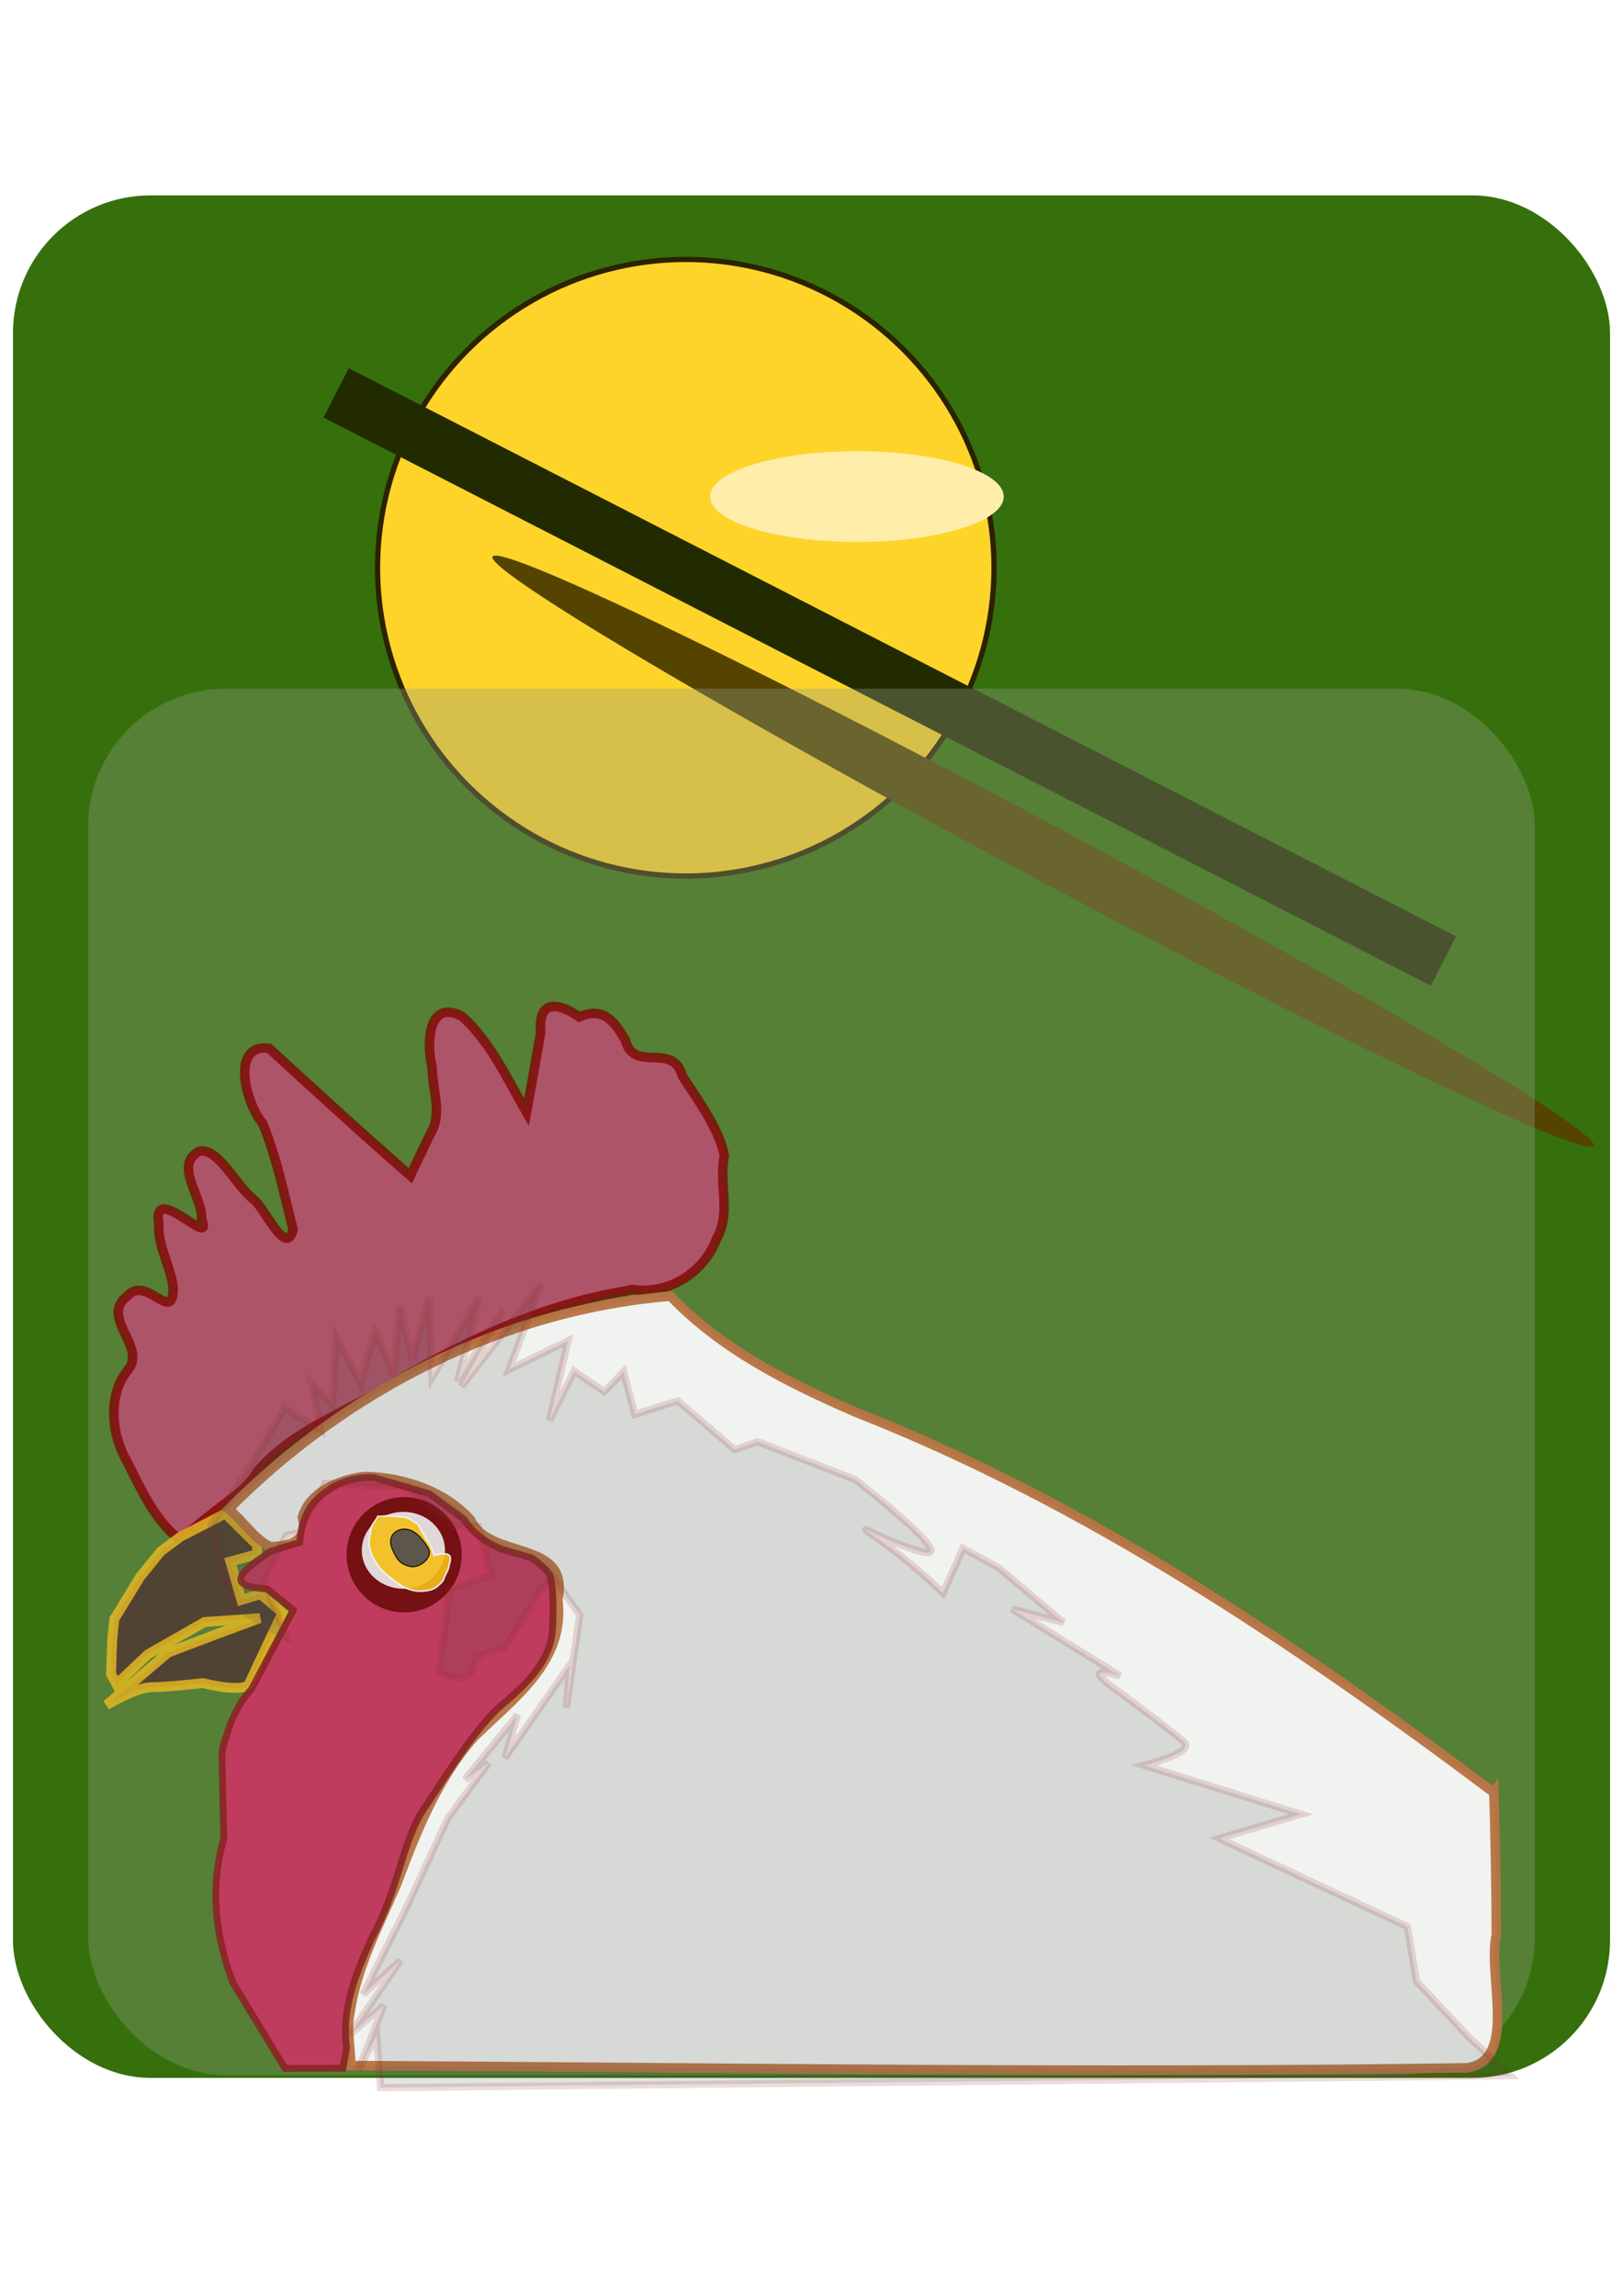
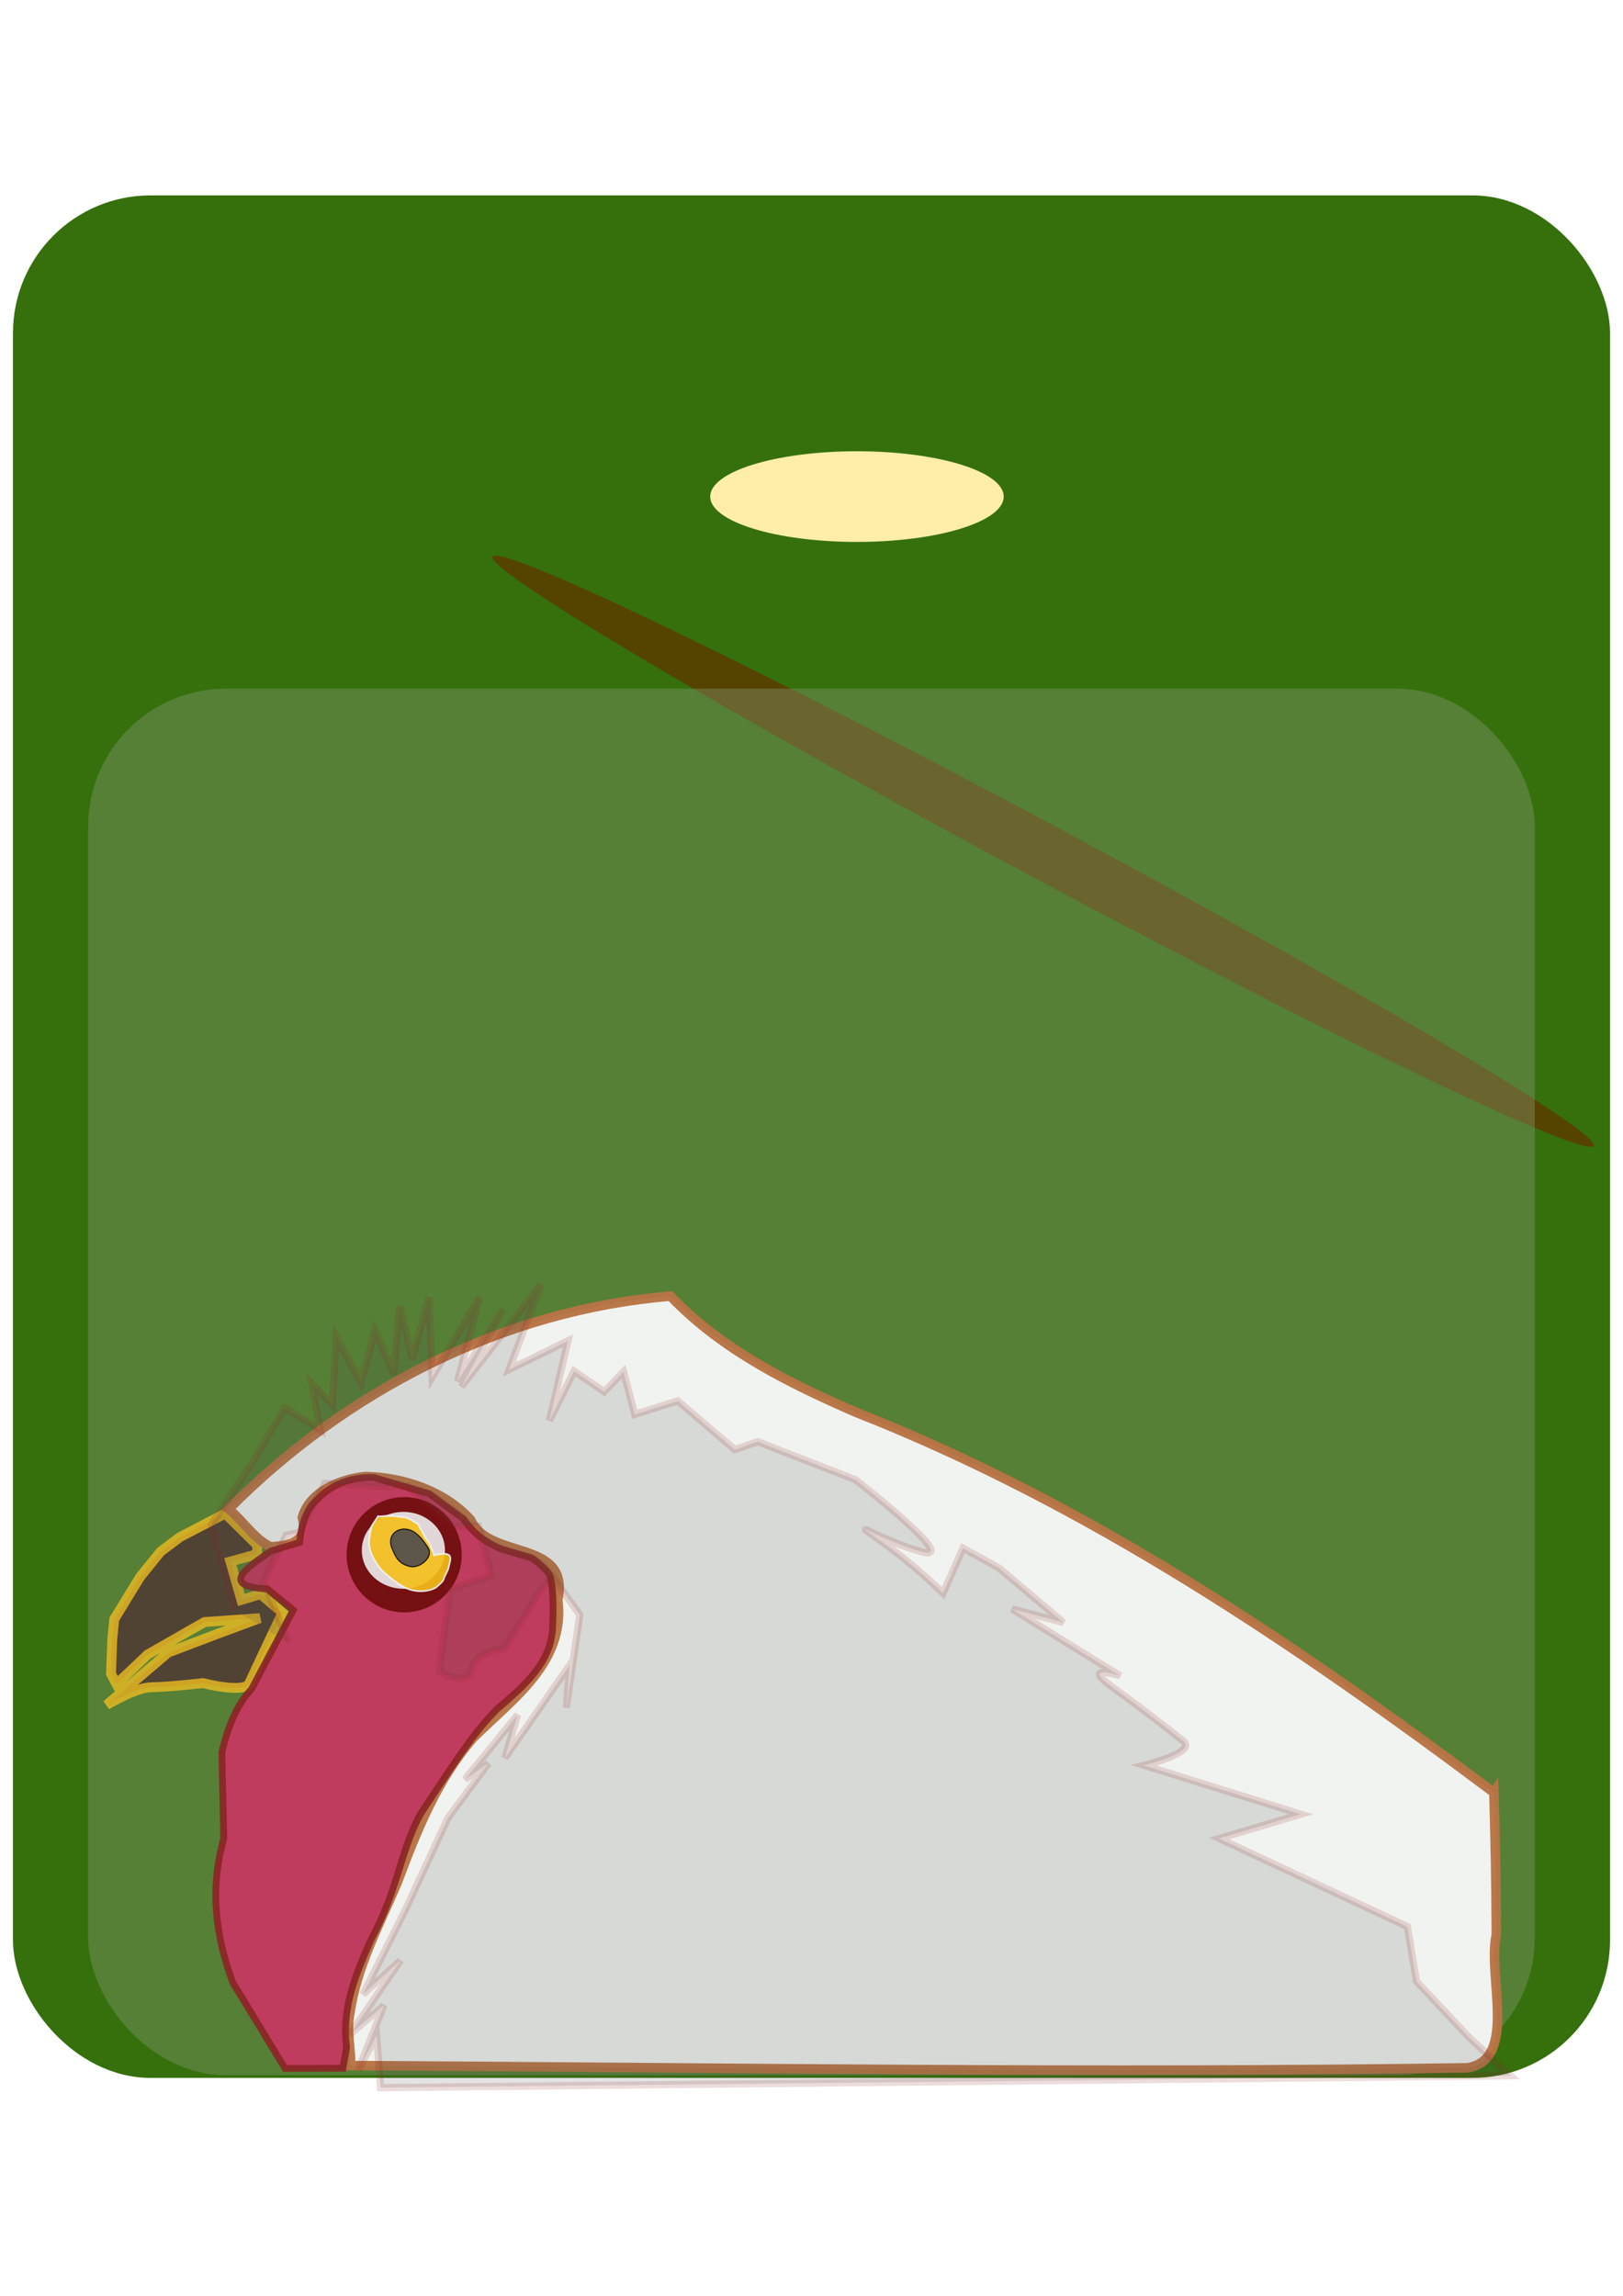
<svg xmlns="http://www.w3.org/2000/svg" xmlns:ns1="http://www.inkscape.org/namespaces/inkscape" xmlns:ns2="http://sodipodi.sourceforge.net/DTD/sodipodi-0.dtd" width="210mm" height="297mm" viewBox="0 0 210 297" version="1.1" id="svg5" xml:space="preserve" ns1:version="1.2.2 (b0a8486541, 2022-12-01)" ns2:docname="rooster.svg">
  <ns2:namedview id="namedview7" pagecolor="#ffffff" bordercolor="#666666" borderopacity="1.0" ns1:showpageshadow="2" ns1:pageopacity="0.0" ns1:pagecheckerboard="0" ns1:deskcolor="#d1d1d1" ns1:document-units="mm" showgrid="false" ns1:zoom="0.5946522" ns1:cx="34.473933" ns1:cy="549.90127" ns1:window-width="1920" ns1:window-height="1011" ns1:window-x="0" ns1:window-y="0" ns1:window-maximized="1" ns1:current-layer="layer1" />
  <defs id="defs2">
    <ns1:path-effect effect="powerstroke" id="path-effect3593" is_visible="true" lpeversion="1" offset_points="0,0.9" not_jump="false" sort_points="true" interpolator_type="CubicBezierJohan" interpolator_beta="0.2" start_linecap_type="zerowidth" linejoin_type="extrp_arc" miter_limit="4" scale_width="1" end_linecap_type="zerowidth" />
    <ns1:path-effect effect="fill_between_many" method="bsplinespiro" linkedpaths="#path3591,0,1" id="path-effect3595" />
    <filter ns1:collect="always" style="color-interpolation-filters:sRGB" id="filter19886" x="-0.003" y="-0.003" width="1.006" height="1.006">
      <feGaussianBlur ns1:collect="always" stdDeviation="0.024" id="feGaussianBlur19888" />
    </filter>
    <filter ns1:collect="always" style="color-interpolation-filters:sRGB" id="filter19890" x="-0.004" y="-0.005" width="1.009" height="1.01">
      <feGaussianBlur ns1:collect="always" stdDeviation="0.024" id="feGaussianBlur19892" />
    </filter>
    <filter ns1:collect="always" style="color-interpolation-filters:sRGB" id="filter19894" x="-0.015" y="-0.016" width="1.03" height="1.032">
      <feGaussianBlur ns1:collect="always" stdDeviation="0.024" id="feGaussianBlur19896" />
    </filter>
    <filter ns1:collect="always" style="color-interpolation-filters:sRGB" id="filter19898" x="-0.023" y="-0.024" width="1.046" height="1.048">
      <feGaussianBlur ns1:collect="always" stdDeviation="0.024" id="feGaussianBlur19900" />
    </filter>
    <filter ns1:collect="always" style="color-interpolation-filters:sRGB" id="filter51264" x="-0.017" y="-0.018" width="1.035" height="1.036">
      <feGaussianBlur ns1:collect="always" stdDeviation="1.359" id="feGaussianBlur51266" />
    </filter>
  </defs>
  <g ns1:label="Layer 1" ns1:groupmode="layer" id="layer1">
    <g id="g51466">
      <rect style="fill:#35700d;fill-opacity:1;fill-rule:evenodd;stroke-width:0.24" id="rect51212" width="206.641" height="243.534" x="1.68" y="25.276" rx="17.811" ry="17.811" />
      <g id="g51288" transform="translate(2.074,25.223)">
-         <circle style="fill:#ffd42a;fill-rule:evenodd;stroke:#2b2200;stroke-width:0.68;stroke-dasharray:none" id="path51242" cx="86.659" cy="48.222" r="39.885" />
-         <rect style="fill:#222b00;fill-rule:evenodd;stroke-width:0.115" id="rect51244" width="161.032" height="7.169" x="48.539" y="0.287" transform="rotate(27.159)" />
        <ellipse style="fill:#554400;fill-rule:evenodd;stroke-width:0.115" id="path51246" cx="157.236" cy="12.161" rx="80.806" ry="3.57" transform="rotate(28.15)" />
        <ellipse style="fill:#ffeeaa;fill-rule:evenodd;stroke-width:0.115" id="path51248" cx="108.808" cy="39.019" rx="18.988" ry="5.865" ns1:transform-center-x="-0.58499404" ns1:transform-center-y="-0.92910818" />
      </g>
      <rect style="opacity:0.596;mix-blend-mode:normal;fill:#909e81;fill-opacity:1;fill-rule:evenodd;stroke-width:0.164;filter:url(#filter51264)" id="rect19986" width="187.178" height="179.369" x="11.411" y="89.092" rx="17.811" ry="17.811" />
      <g id="g51240" transform="translate(-3.387,35.806)">
-         <path style="opacity:0.757;fill:#cd4679;fill-opacity:0.987;stroke:#800000;stroke-width:1.236;stroke-opacity:1;paint-order:stroke markers fill;stop-color:#000000" d="m 85.184,130.998 c 4.687,0.733 9.233,-2.121 10.876,-6.454 2.026,-3.468 0.257,-7.205 1.057,-10.853 -0.764,-3.645 -3.387,-7.098 -5.45,-10.308 -1.193,-4.466 -6.213,-0.349 -7.332,-4.548 -1.465,-2.626 -2.923,-4.419 -5.992,-3.088 -2.801,-1.946 -5.363,-2.177 -4.988,1.967 -0.599,3.461 -1.207,6.92 -1.845,10.374 -2.443,-4.265 -4.657,-9.075 -8.284,-12.375 -4.486,-2.438 -4.682,3.538 -3.935,6.503 0.003,2.89 1.434,6.121 -0.271,8.742 -0.848,1.777 -1.695,3.553 -2.543,5.33 -6.18,-5.391 -12.235,-10.945 -18.272,-16.48 -5.108,-0.656 -2.965,7.233 -0.846,9.71 1.843,4.402 2.763,9.135 3.95,13.746 -0.882,3.638 -3.697,-2.795 -5.02,-3.829 -2.366,-1.757 -4.585,-6.803 -7.115,-6.321 -3.405,1.803 0.498,5.953 0.3,8.857 1.665,4.026 -6.506,-5.124 -5.543,0.545 -0.167,2.878 1.553,5.557 1.861,8.206 0.05,4.948 -3.412,-1.607 -5.847,1.062 -3.784,2.762 2.435,6.564 0.046,9.567 -2.708,3.256 -2.211,8.336 -0.216,11.835 1.808,3.551 3.518,7.463 6.633,10.017 1.565,-0.58 2.8,-2.091 4.233,-3.042 2.121,-1.817 4.702,-3.183 6.104,-5.685 4.826,-5.579 12.139,-7.788 18.152,-11.753 9.153,-5.227 18.891,-9.797 29.373,-11.504 l 0.458,-0.108 z" id="path3763" ns2:nodetypes="cccccccscccccccccccccccccccsccscccccccccccccccccccccccc" />
        <path style="opacity:0.796;fill:#513333;fill-opacity:0.987;stroke:#edbc23;stroke-width:1.275;stroke-dasharray:none;stroke-opacity:1;paint-order:stroke markers fill;stop-color:#000000" d="m 32.524,159.995 -5.851,3.045 -2.495,1.868 -2.666,3.288 -3.341,5.461 -0.263,2.651 -0.156,4.418 0.708,1.33 4.051,-3.834 7.346,-4.192 7.148,-0.501 -5.486,2.03 -6.388,2.425 -7.956,6.785 c 0,0 3.818,-2.306 5.82,-2.306 2.003,0 6.657,-0.532 6.657,-0.532 0,0 5.381,1.399 5.999,0.011 0.619,-1.387 4.282,-9.112 4.282,-9.112 l -2.842,-2.405 -2.476,0.745 -1.425,-4.965 3.472,-0.96 v -1.161 z" id="path3967" ns2:nodetypes="ccccccccccccccscsccccccc" />
        <path style="opacity:0.963;fill:#f9f9f9;fill-opacity:0.987;stroke:#b87345;stroke-width:1.236;stroke-opacity:1;paint-order:stroke markers fill;stop-color:#000000" d="m 196.682,196.093 c -25.629,-19.211 -52.523,-37.39 -82.476,-49.171 -8.699,-3.768 -17.426,-8.112 -24.06,-15.05 -21.651,1.753 -41.979,12.224 -57.167,27.555 1.852,1.496 3.38,3.997 5.455,4.866 2.64,-0.131 4.818,-0.673 4.079,-3.814 0.923,-3.291 4.901,-4.949 8.127,-5.27 4.916,0.095 10.281,1.852 13.652,5.626 2.364,5.244 12.936,2.406 11.263,10.271 1.049,8.183 -5.897,12.869 -10.948,17.915 -4.655,5.349 -7.381,12.154 -9.843,18.766 -2.353,5.516 -5.233,10.819 -6.105,16.82 -0.467,2.223 0.126,4.537 0.102,6.798 48.168,0.266 96.345,1.013 144.511,0.295 6.563,-1.06 2.537,-11.918 3.727,-17.241 -0.017,-6.123 -0.135,-12.246 -0.316,-18.367 z" id="path4347" ns2:nodetypes="cscccccccsccscscccccccsc" />
        <path style="opacity:0.893;fill:#cc3463;fill-opacity:1;stroke:#8a2424;stroke-width:0.877;stroke-dasharray:none;stroke-opacity:1;paint-order:stroke markers fill;stop-color:#000000" d="m 40.268,231.776 -6.751,-11.083 c -2.149,-5.794 -3.076,-11.889 -1.177,-18.683 l -0.25,-11.112 c 0.805,-3.444 2.01,-6.267 3.816,-8.158 l 5.431,-10.262 -3.357,-2.728 c -5.987,-0.357 -3.097,-2.485 0.456,-4.89 l 3.725,-1.136 c 0.22,-2.303 0.888,-4.438 2.352,-5.629 1.747,-1.799 4.21,-2.879 7.284,-2.749 l 7.126,2.094 4.469,3.285 c 1.33,2 3.018,3.072 4.818,3.853 l 3.997,1.169 c 0,0 2.062,1.506 2.315,2.249 0.641,1.881 0.366,6.545 0.366,6.545 -0.038,4.707 -3.804,7.858 -7.2,10.753 -3.388,3.386 -6.667,8.713 -9.965,13.688 -2.558,4.743 -2.795,9.58 -6.31,16.072 -1.732,4.014 -3.891,8.614 -3.181,13.999 l -0.478,2.706 z" id="path5597" ns2:nodetypes="cccccccccccccccsccccccc" />
        <g id="g51228" transform="matrix(1.25,0,0,1.25,-12.052,-39.444)">
          <circle style="opacity:0.951;fill:#6f0d0d;fill-opacity:1;fill-rule:evenodd;stroke-width:0.241;filter:url(#filter19886)" id="path19882" cx="39.916" cy="146.726" r="9" transform="matrix(0.662,0,0,0.663,27.763,66.535)" />
          <ellipse style="opacity:0.951;fill:#ececec;fill-rule:evenodd;stroke-width:0.185;filter:url(#filter19890)" id="path19884" cx="39.793" cy="146.036" rx="6.5" ry="6" transform="matrix(0.662,0,0,0.663,27.763,66.535)" />
          <path style="opacity:0.951;fill:#f6be18;fill-opacity:0.987;stroke:#f2f2f2;stroke-width:0.265;stroke-dasharray:none;stroke-opacity:1;paint-order:stroke markers fill;filter:url(#filter19894);stop-color:#000000" d="m 35.815,140.759 c -0.332,0.57 -0.795,1.083 -1.044,1.69 l -0.303,1.712 c -0.211,1.194 0.246,2.495 0.886,3.538 0.429,0.699 0.916,1.401 1.551,1.917 0.885,0.718 1.764,1.469 2.749,2.035 1.051,0.604 2.33,0.884 3.524,0.722 0.671,-0.091 1.4,-0.25 1.918,-0.705 0.381,-0.387 0.877,-0.69 1.04,-1.249 0.181,-0.623 0.637,-1.157 0.746,-1.796 0.107,-0.624 0.591,-1.625 -0.122,-1.934 -0.687,-0.318 -2.164,0.138 -2.164,0.138 0,0 -0.231,-0.807 -0.481,-1.186 -0.131,-0.716 -0.707,-1.201 -1.018,-1.831 -0.361,-0.62 -0.687,-1.259 -1.027,-1.891 -0.687,-0.32 -1.29,-0.897 -2.04,-1.035 -1.102,-0.1 -2.204,-0.317 -3.315,-0.184 -0.298,0.036 -0.599,0.04 -0.899,0.06 z" id="path4565" ns2:nodetypes="ccssssscssccccccscc" transform="matrix(0.662,0,0,0.663,27.763,66.535)" />
          <path id="path5345" style="opacity:0.951;fill:#4d4d4d;fill-rule:evenodd;stroke:#000000;stroke-width:0.165;stroke-dasharray:none;filter:url(#filter19898)" d="m 43.69,145.721 c 0.813,1.339 -1.308,3.18 -2.837,2.837 -1.798,-0.404 -2.235,-1.43 -2.837,-2.837 -0.869,-2.03 0.926,-3.49 2.837,-2.837 1.081,0.369 2.071,1.575 2.837,2.837 z" ns2:nodetypes="sssss" transform="matrix(0.662,0,0,0.663,27.763,66.535)" />
        </g>
        <path style="opacity:0.159;fill:#4d4d4d;fill-opacity:1;stroke:#8a2424;stroke-width:0.936;stroke-dasharray:none;stroke-opacity:1;paint-order:stroke markers fill;stop-color:#000000" d="m 33.871,172.566 -3.143,-11.139 5.159,-7.721 4.321,-7.377 4.668,2.884 -1.125,-5.967 2.659,2.699 0.476,-8.812 3.205,6.031 1.818,-6.784 2.44,5.639 0.744,-8.842 1.621,6.883 2.202,-8.008 0.376,10.345 6.159,-10.408 -2.86,10.884 5.909,-9.273 -5.403,9.974 10.273,-13.195 -4.106,10.99 7.617,-3.727 -2.4,10.321 3.181,-6.393 3.905,2.666 2.5,-2.588 1.456,5.525 5.549,-1.755 7.387,6.306 2.968,-1.025 12.623,4.912 c 0,0 13.949,10.804 8.558,9.318 -5.391,-1.485 -9.887,-4.666 -5.391,-1.485 4.496,3.181 8.189,6.855 8.189,6.855 l 2.584,-5.821 4.633,2.546 8.365,7.067 -6.662,-1.747 14.002,8.645 c 0,0 -5.346,-1.69 -0.934,1.518 4.412,3.208 7.252,5.449 9.101,6.921 1.849,1.472 -5.09,3.138 -5.09,3.138 l 20.292,6.327 -10.552,3.141 24.344,11.401 1.182,7.084 6.764,7.206 5.4,5.003 -146.214,1.541 -0.504,-6.755 -2.382,4.487 3.319,-8.37 -4.399,3.752 6.552,-9.573 -4.853,4.39 5.508,-10.993 5.487,-11.827 5.233,-7.072 -3.041,2.087 6.818,-8.355 -1.637,5.572 8.386,-12.018 -0.441,5.514 1.74,-12.021 -3.505,-4.85 -1.653,1.753 -4.627,7.514 c 0,0 -3.818,0.222 -4.194,2.621 -0.377,2.399 -4.186,0.353 -4.186,0.353 l 0.615,-5.018 0.753,-5.684 5.341,-1.782 -1.674,-6.371 h -3.225 l -5.934,-5.155 h -3.843 l -6.834,-0.376 -3.363,6.384 -1.652,0.334 -2.969,5.992 3.121,7.473 -0.34,0.169" id="path19984" />
      </g>
    </g>
  </g>
</svg>